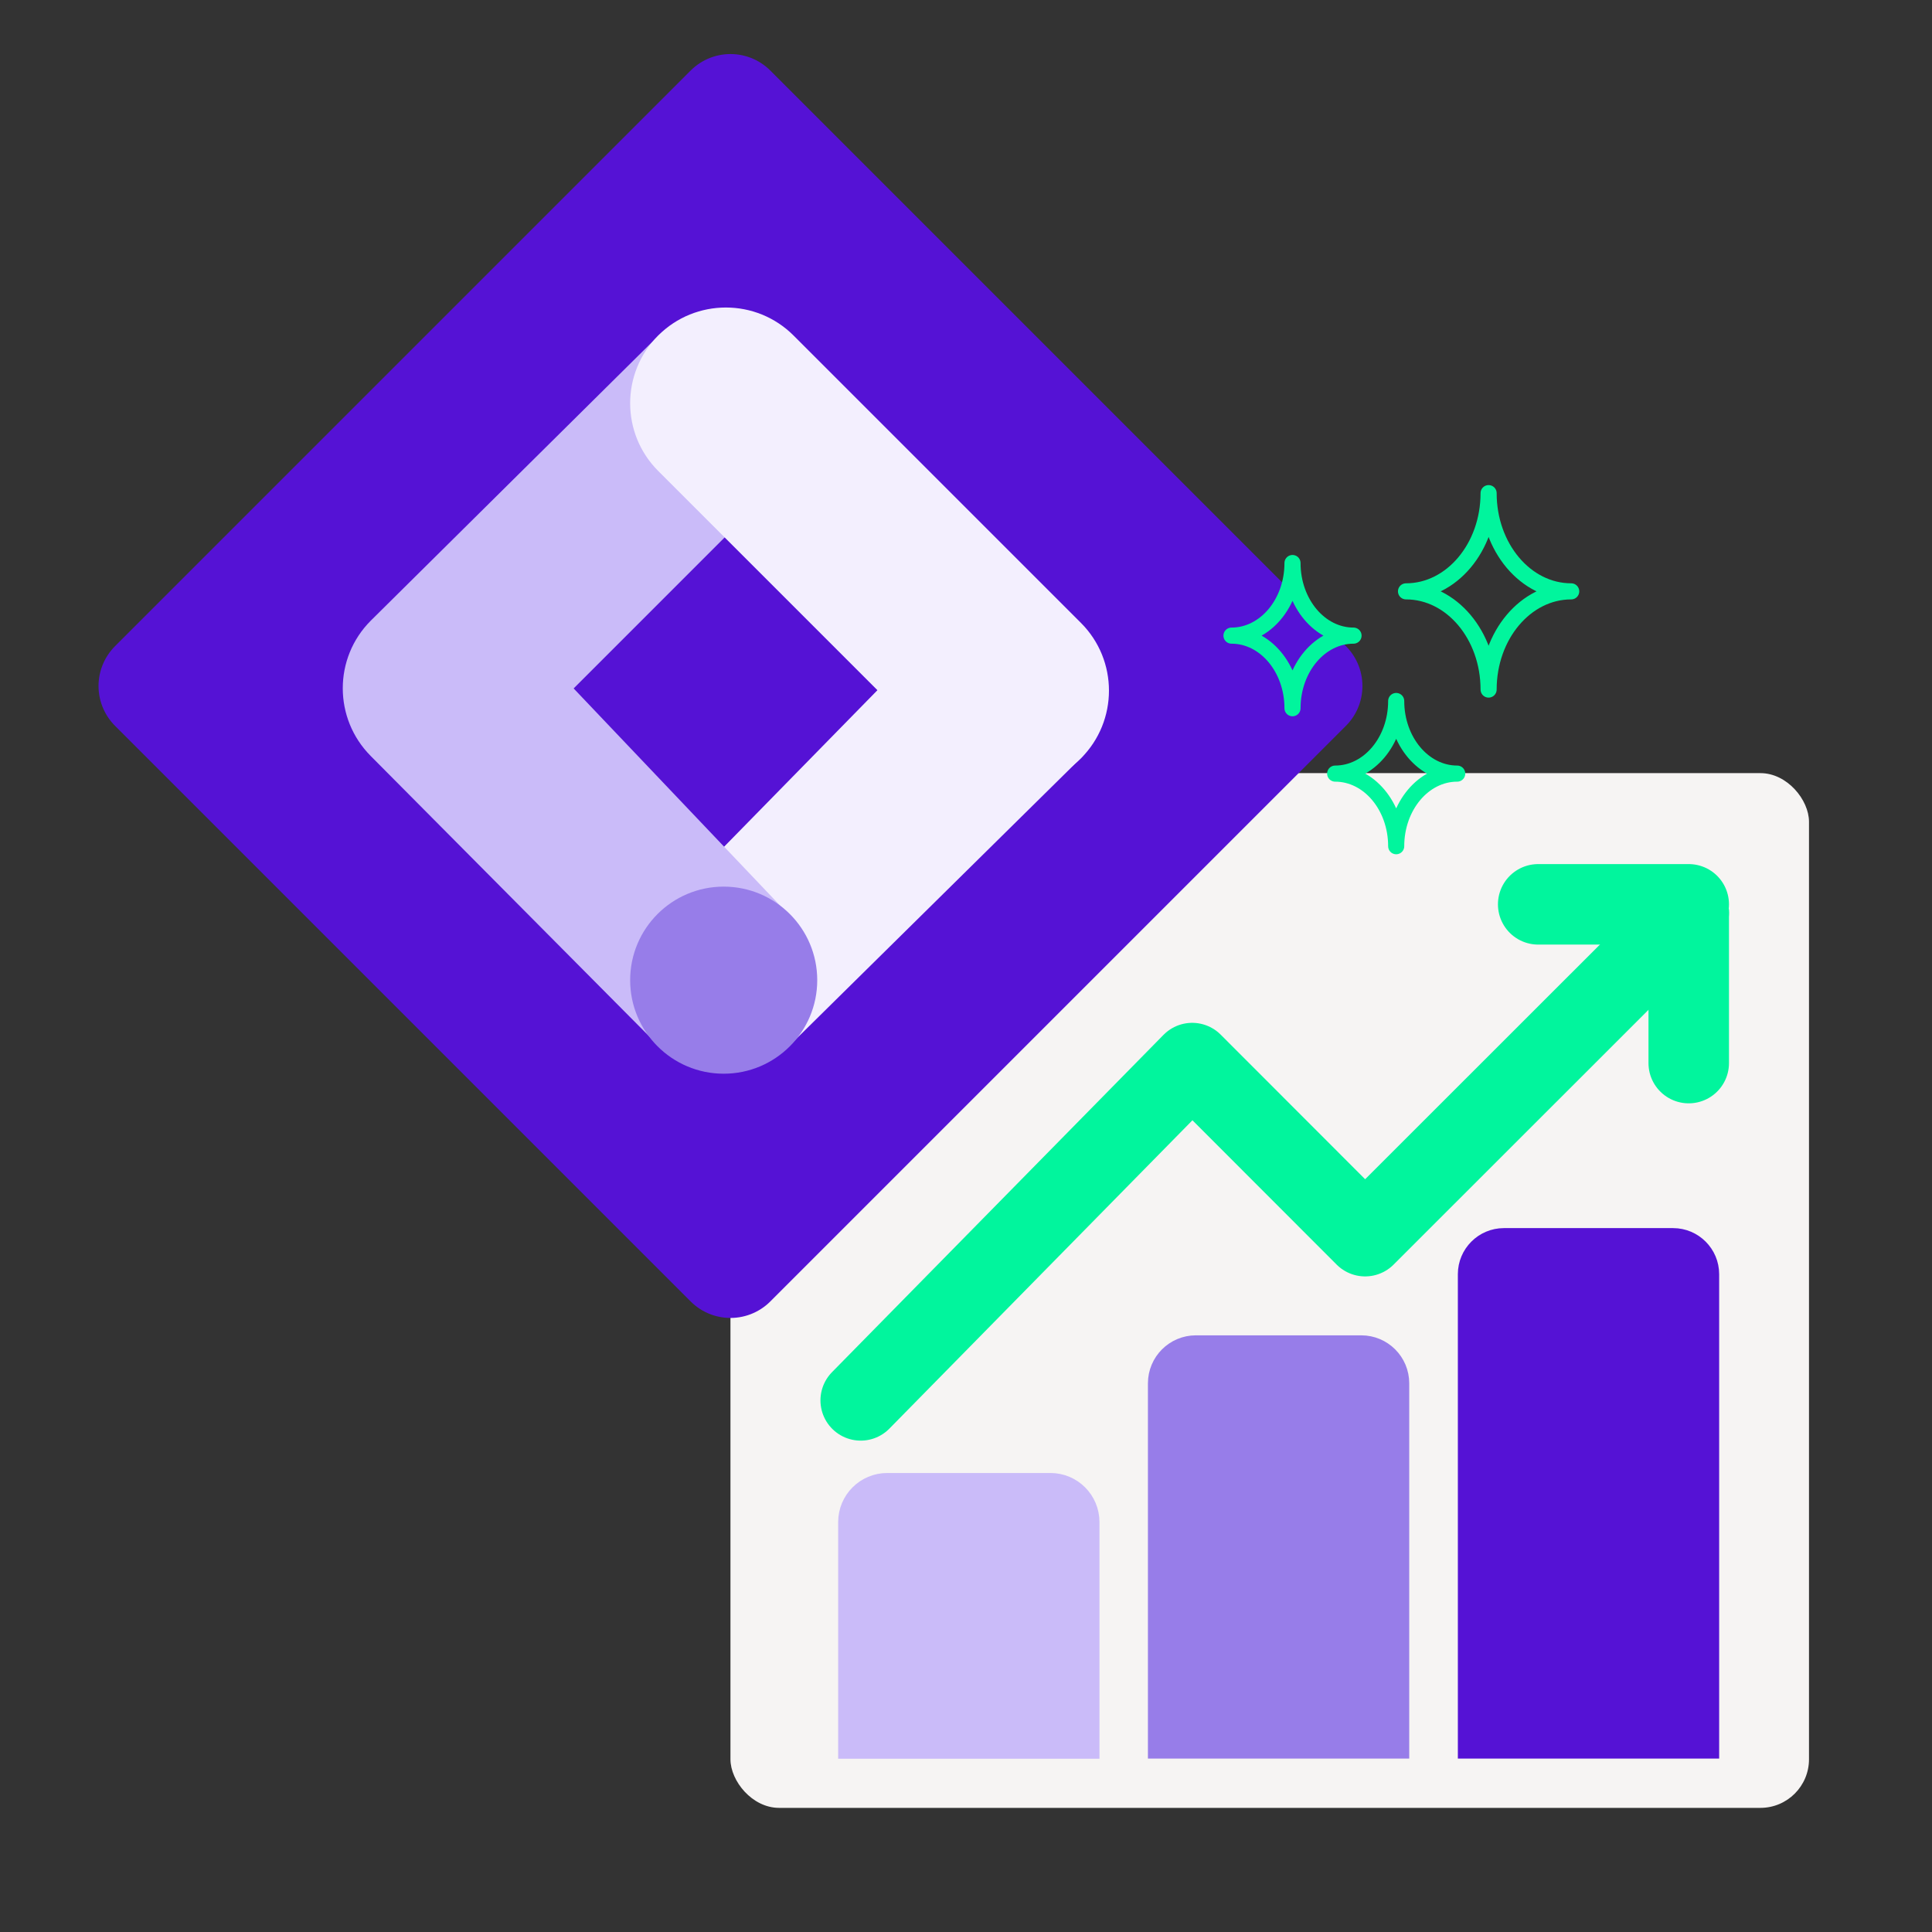
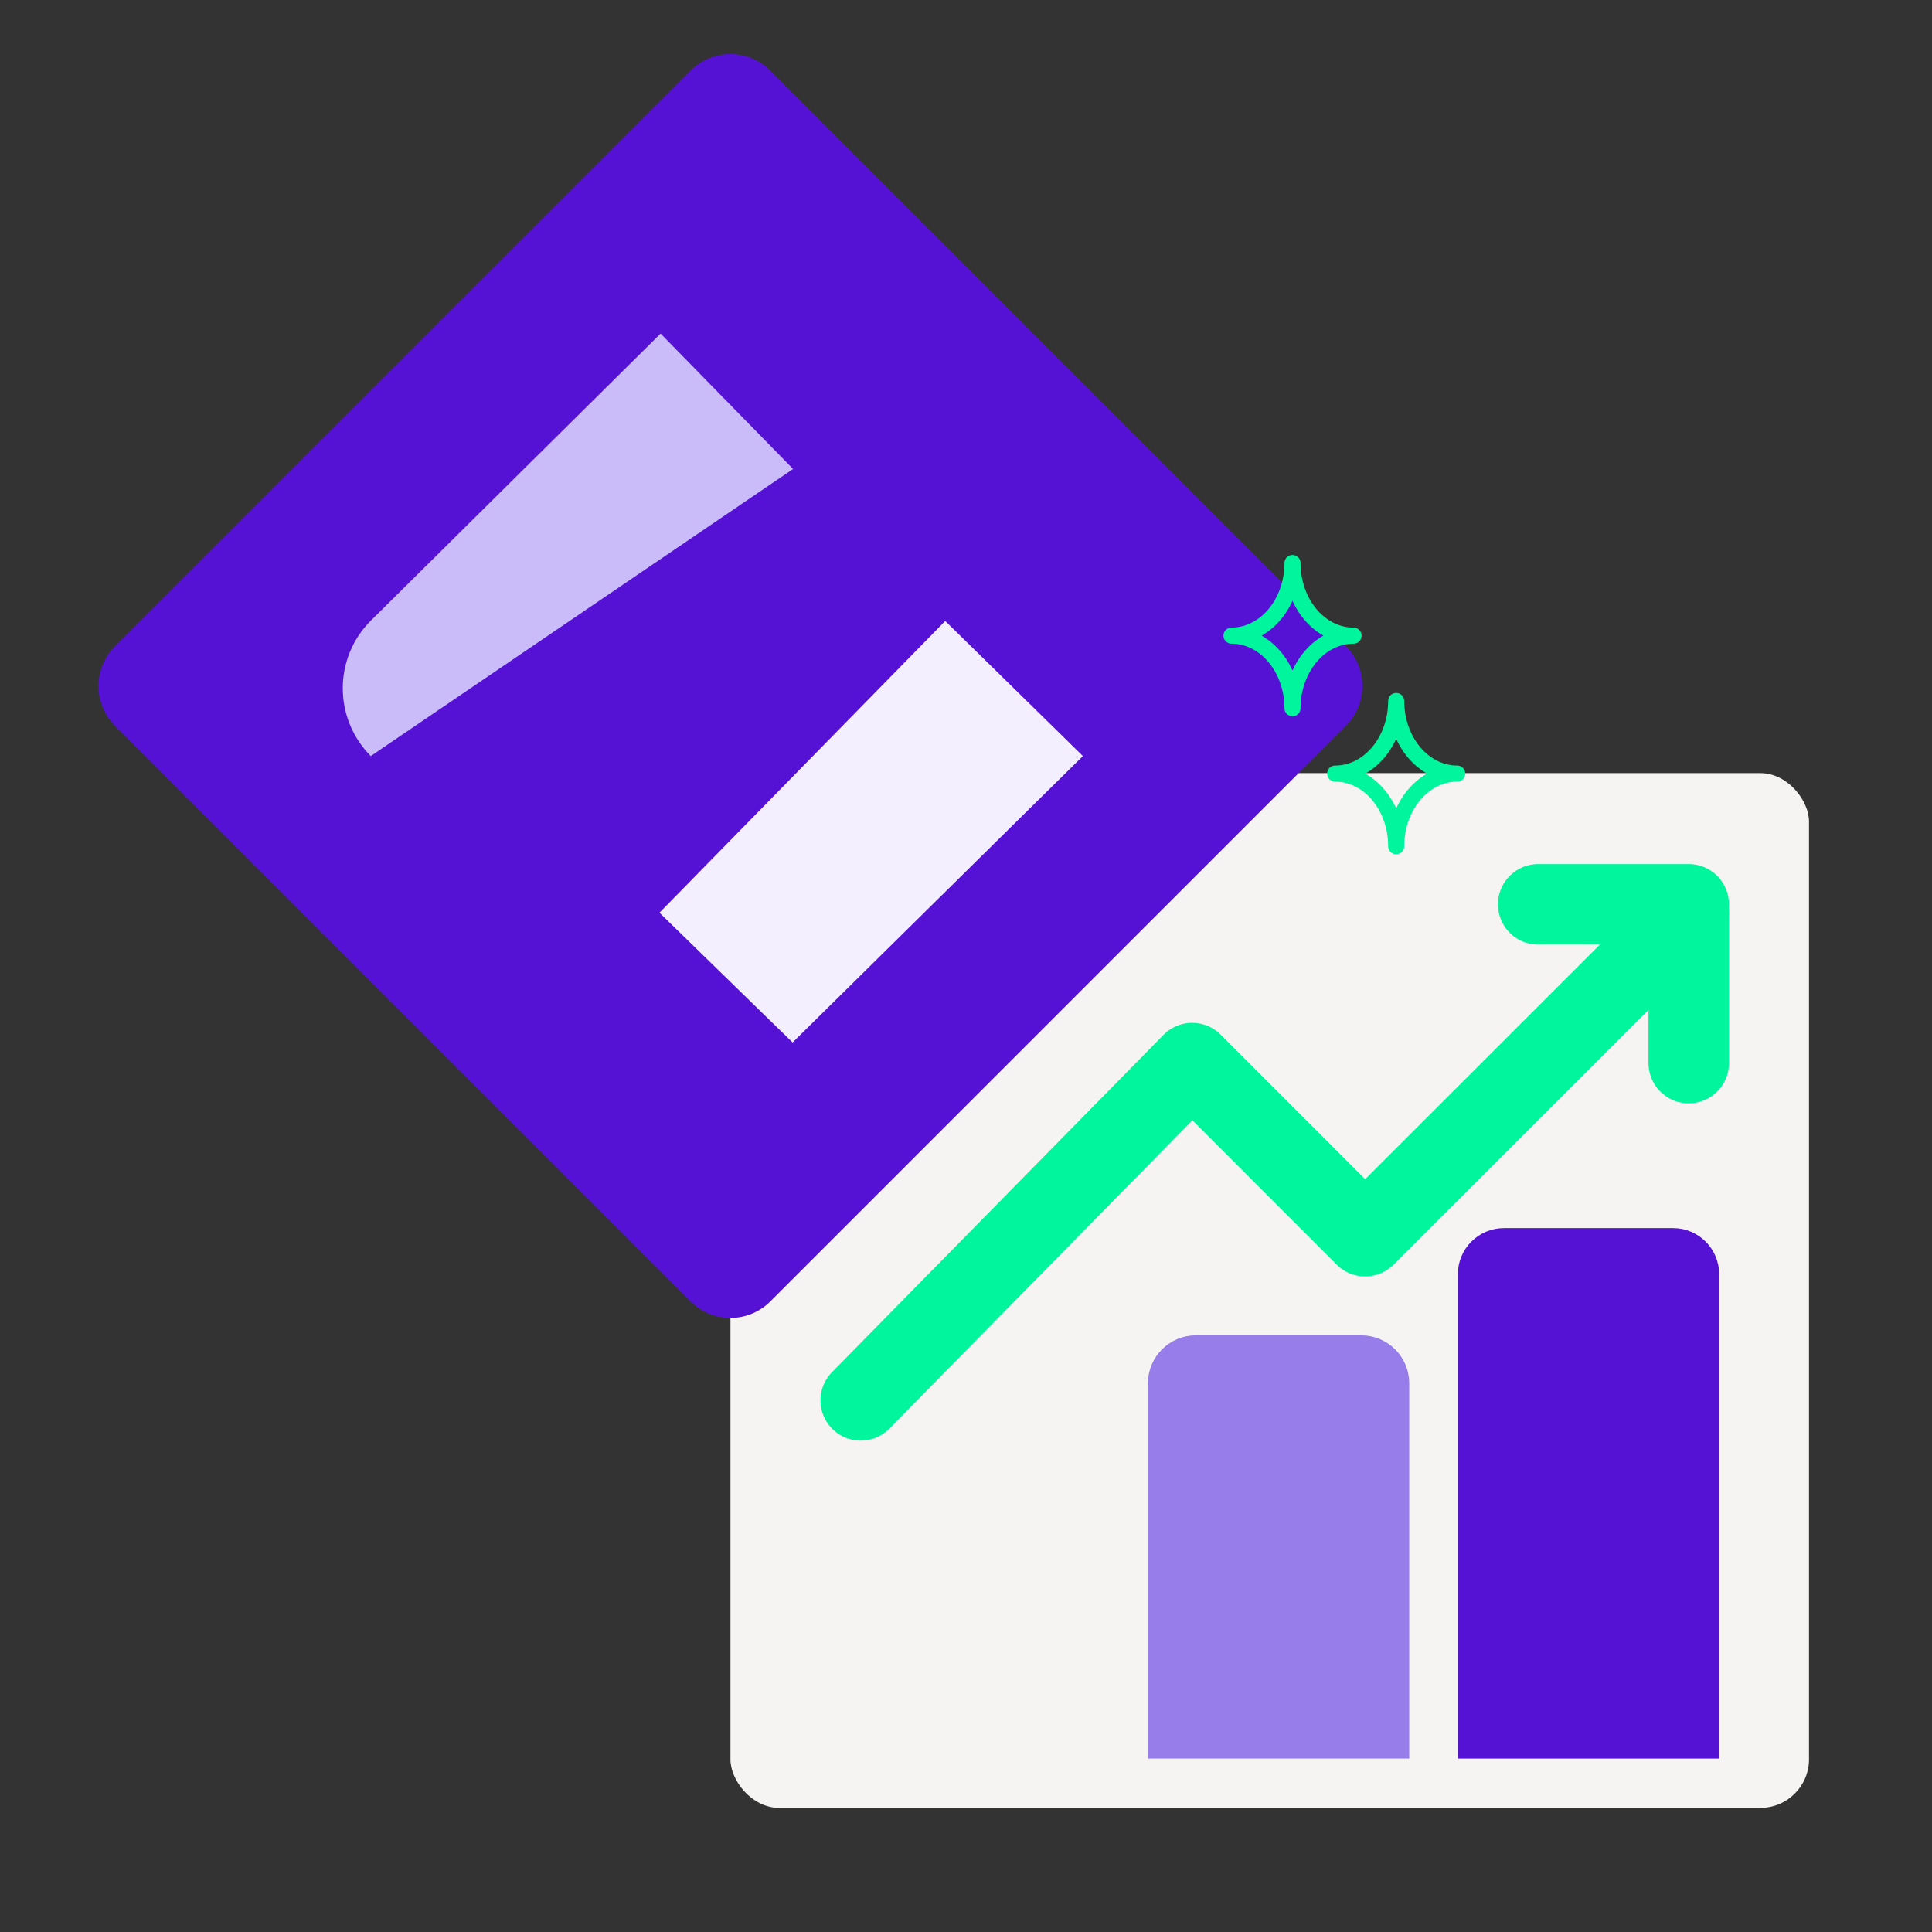
<svg xmlns="http://www.w3.org/2000/svg" viewBox="0 0 120 120">
  <rect x="0" y="0" width="120" height="120" fill="#333333" stroke="none" />
  <g id="Layer_1">
    <rect x="45.37" y="48.02" width="66.99" height="64.27" rx="3.02" ry="3.02" style="fill:#f6f4f3;" />
-     <path d="M55.11,91.99h10.13c1.41,0,2.55,1.14,2.55,2.55v14.2h-15.23v-14.2c0-1.41,1.14-2.55,2.55-2.55Z" style="fill:#cabbf9; stroke:#cabbf9; stroke-miterlimit:10;" />
    <path d="M74.28,83.44h10.27c1.37,0,2.48,1.11,2.48,2.48v22.81h-15.23v-22.81c0-1.37,1.11-2.48,2.48-2.48Z" style="fill:#977de9; stroke:#977de9; stroke-miterlimit:10;" />
    <path d="M93.42,76.78h10.5c1.3,0,2.36,1.06,2.36,2.36v29.59h-15.23v-29.59c0-1.3,1.06-2.36,2.36-2.36Z" style="fill:#5512d5; stroke:#5512d5; stroke-miterlimit:10;" />
    <polyline points="53.46 86.98 74.05 66.03 84.79 76.78 104.89 56.69" style="fill:none; stroke:#01f59d; stroke-linecap:round; stroke-linejoin:round; stroke-width:5px;" />
    <line x1="104.89" y1="56.17" x2="95.54" y2="56.17" style="fill:none; stroke:#01f59d; stroke-linecap:round; stroke-linejoin:round; stroke-width:5px;" />
    <line x1="104.89" y1="66.03" x2="104.89" y2="56.69" style="fill:none; stroke:#01f59d; stroke-linecap:round; stroke-linejoin:round; stroke-width:5px;" />
    <rect x="20.09" y="17.33" width="50.56" height="50.56" transform="translate(-16.84 44.56) rotate(-45)" style="fill:#5512d5; stroke:#5512d5; stroke-linecap:round; stroke-linejoin:round; stroke-width:7px;" />
    <polygon points="49.23 64.75 40.96 56.69 58.71 38.57 67.26 46.96 49.23 64.75" style="fill:#f3effe;" />
-     <path d="M49.26,29.13l-8.23-8.41-18,17.83c-2.32,2.32-2.32,6.08,0,8.41l17.73,17.85,8.38-7.84-13.51-14.21,13.63-13.63Z" style="fill:#cabbf9;" />
-     <path d="M67.14,38.69l-17.85-17.85c-2.32-2.32-6.09-2.32-8.41,0-2.32,2.32-2.32,6.09,0,8.41l17.85,17.85c2.32,2.32,6.09,2.32,8.41,0s2.32-6.09,0-8.41Z" style="fill:#f3effe;" />
-     <circle cx="44.95" cy="60.88" r="5.81" style="fill:#977de9;" />
+     <path d="M49.26,29.13l-8.23-8.41-18,17.83c-2.32,2.32-2.32,6.08,0,8.41Z" style="fill:#cabbf9;" />
  </g>
  <g id="Layer_3">
-     <path d="M87.33,36.73c2.83,0,5.13-2.73,5.13-6.1,0,3.37,2.3,6.1,5.13,6.1-2.83,0-5.13,2.73-5.13,6.1,0-3.37-2.3-6.1-5.13-6.1Z" style="fill:none; stroke:#01f59d; stroke-linecap:round; stroke-linejoin:round;" />
    <path d="M82.93,48.05c2.09,0,3.79-2.02,3.79-4.51,0,2.49,1.7,4.51,3.79,4.51-2.09,0-3.79,2.02-3.79,4.51,0-2.49-1.7-4.51-3.79-4.51Z" style="fill:none; stroke:#01f59d; stroke-linecap:round; stroke-linejoin:round;" />
    <path d="M76.49,39.48c2.09,0,3.79-2.02,3.79-4.51,0,2.49,1.7,4.51,3.79,4.51-2.09,0-3.79,2.02-3.79,4.51,0-2.49-1.7-4.51-3.79-4.51Z" style="fill:none; stroke:#01f59d; stroke-linecap:round; stroke-linejoin:round;" />
  </g>
</svg>